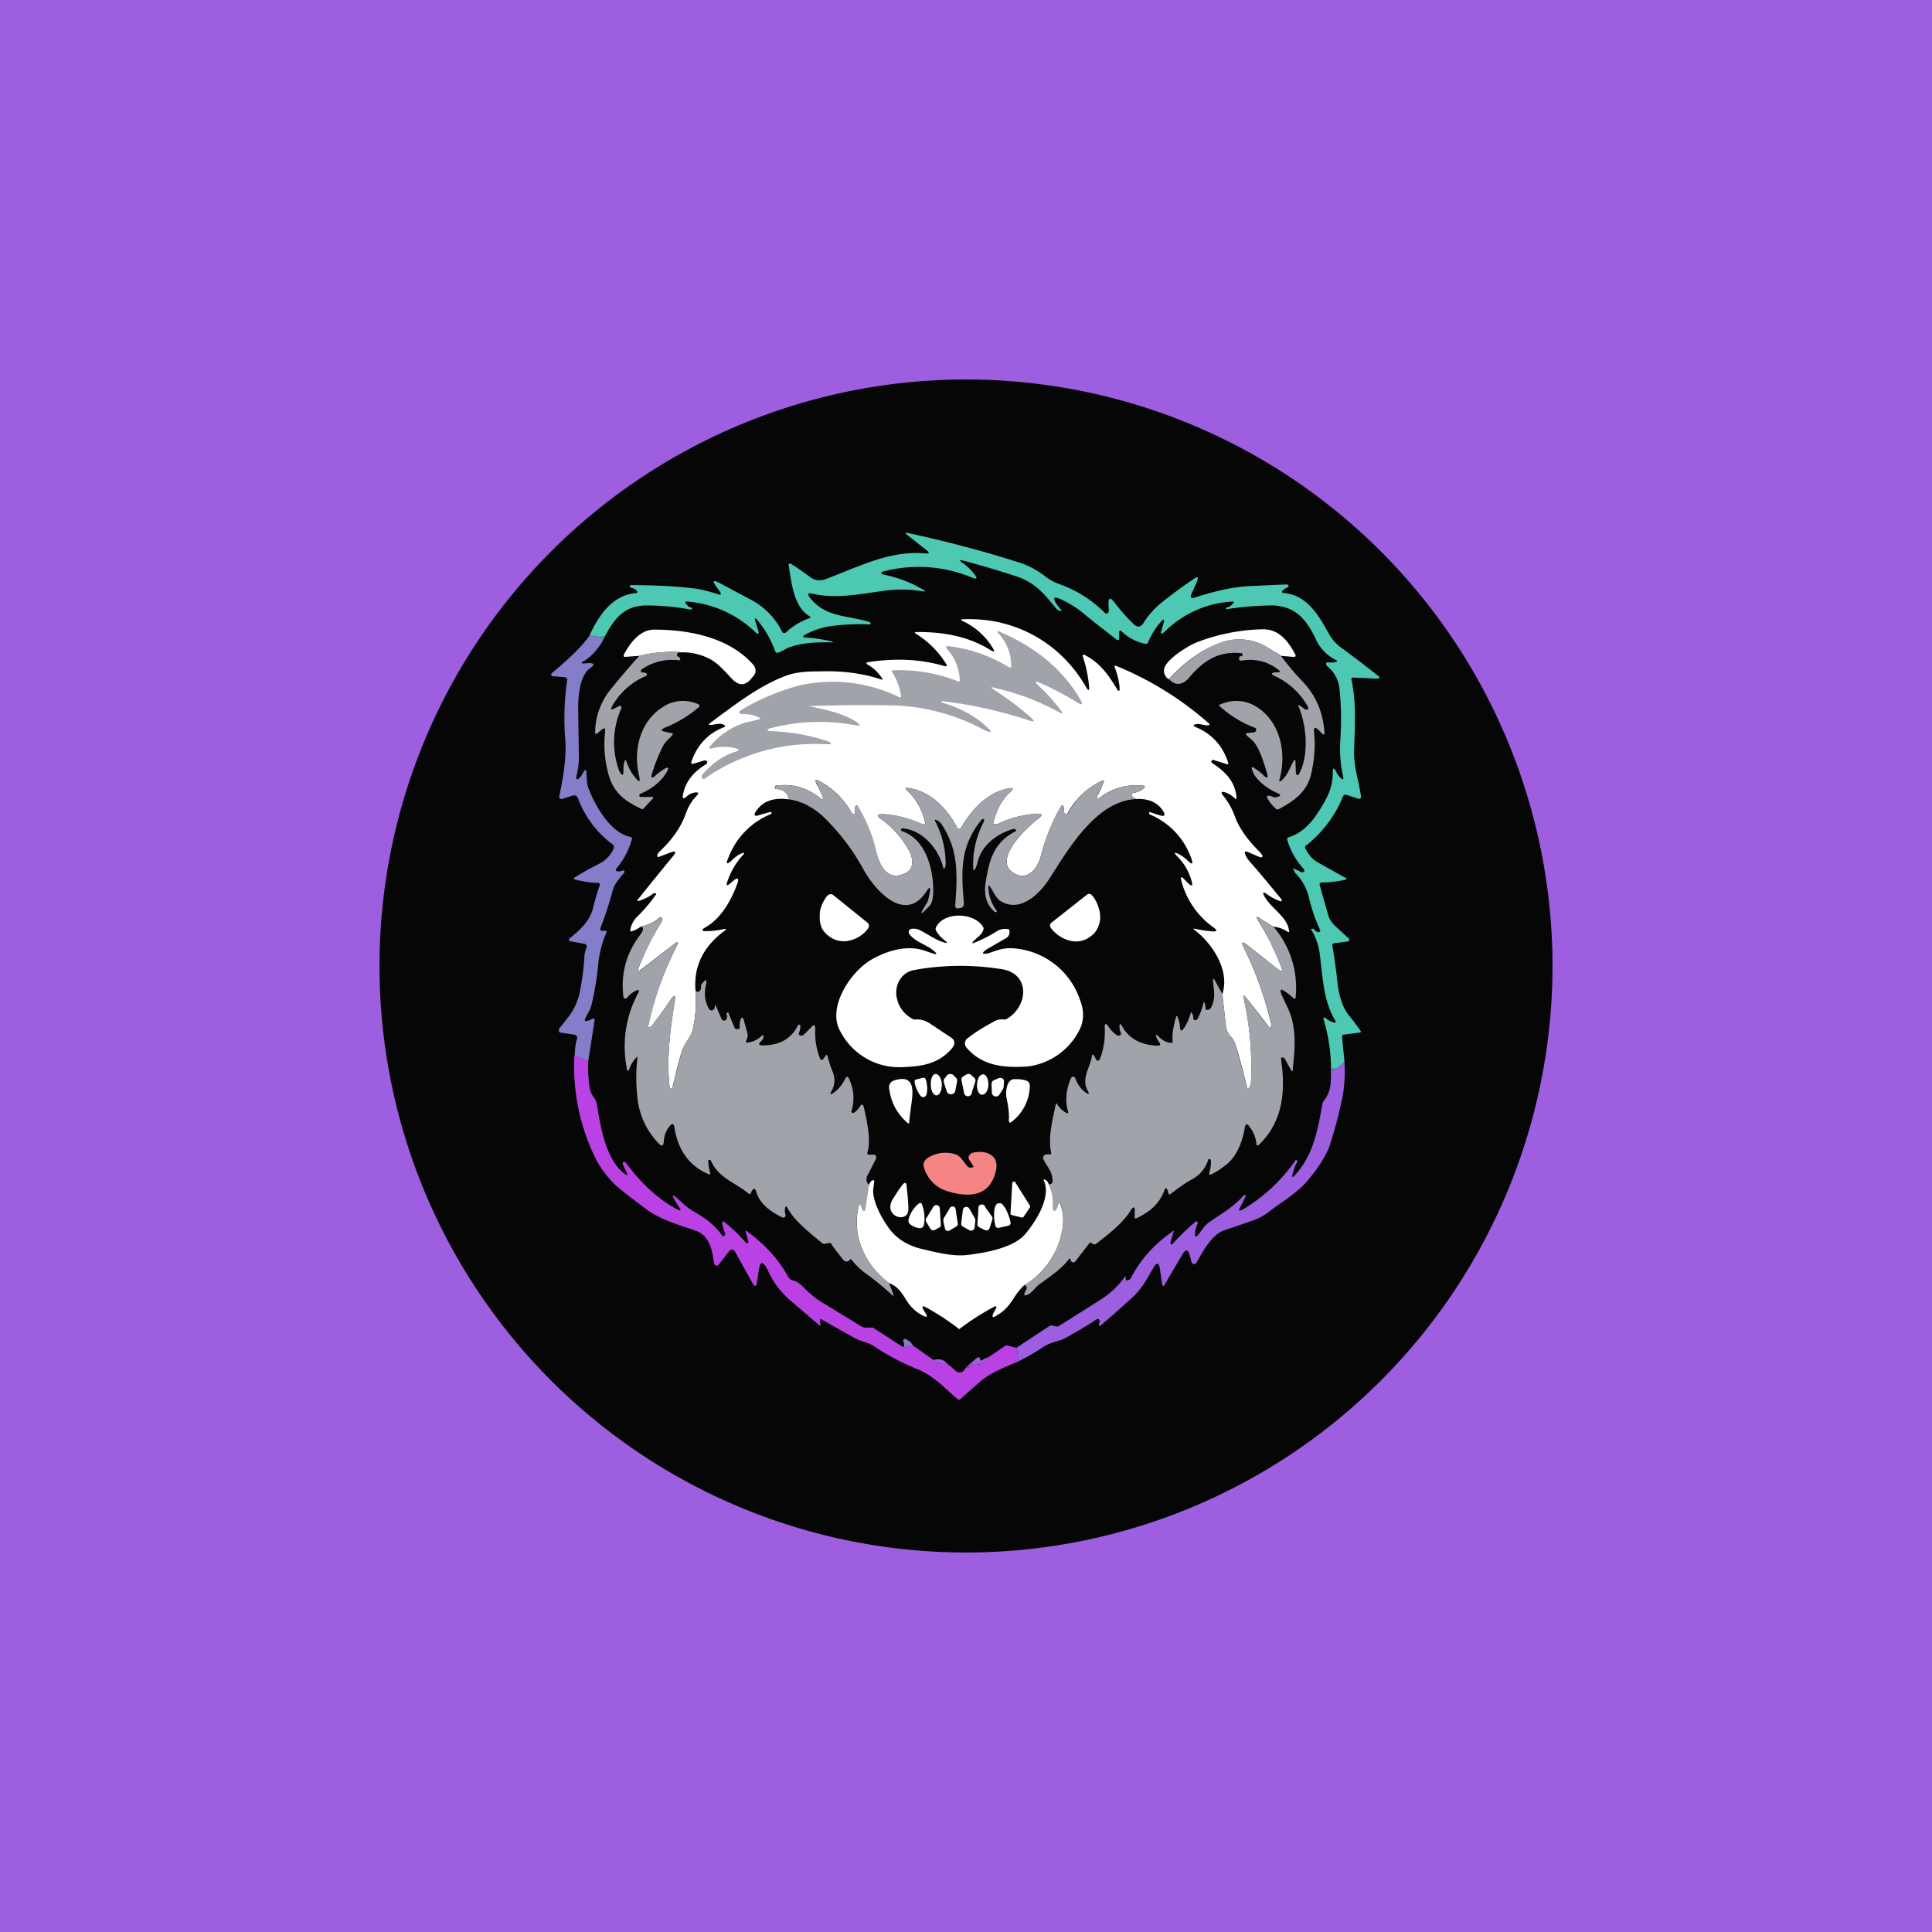
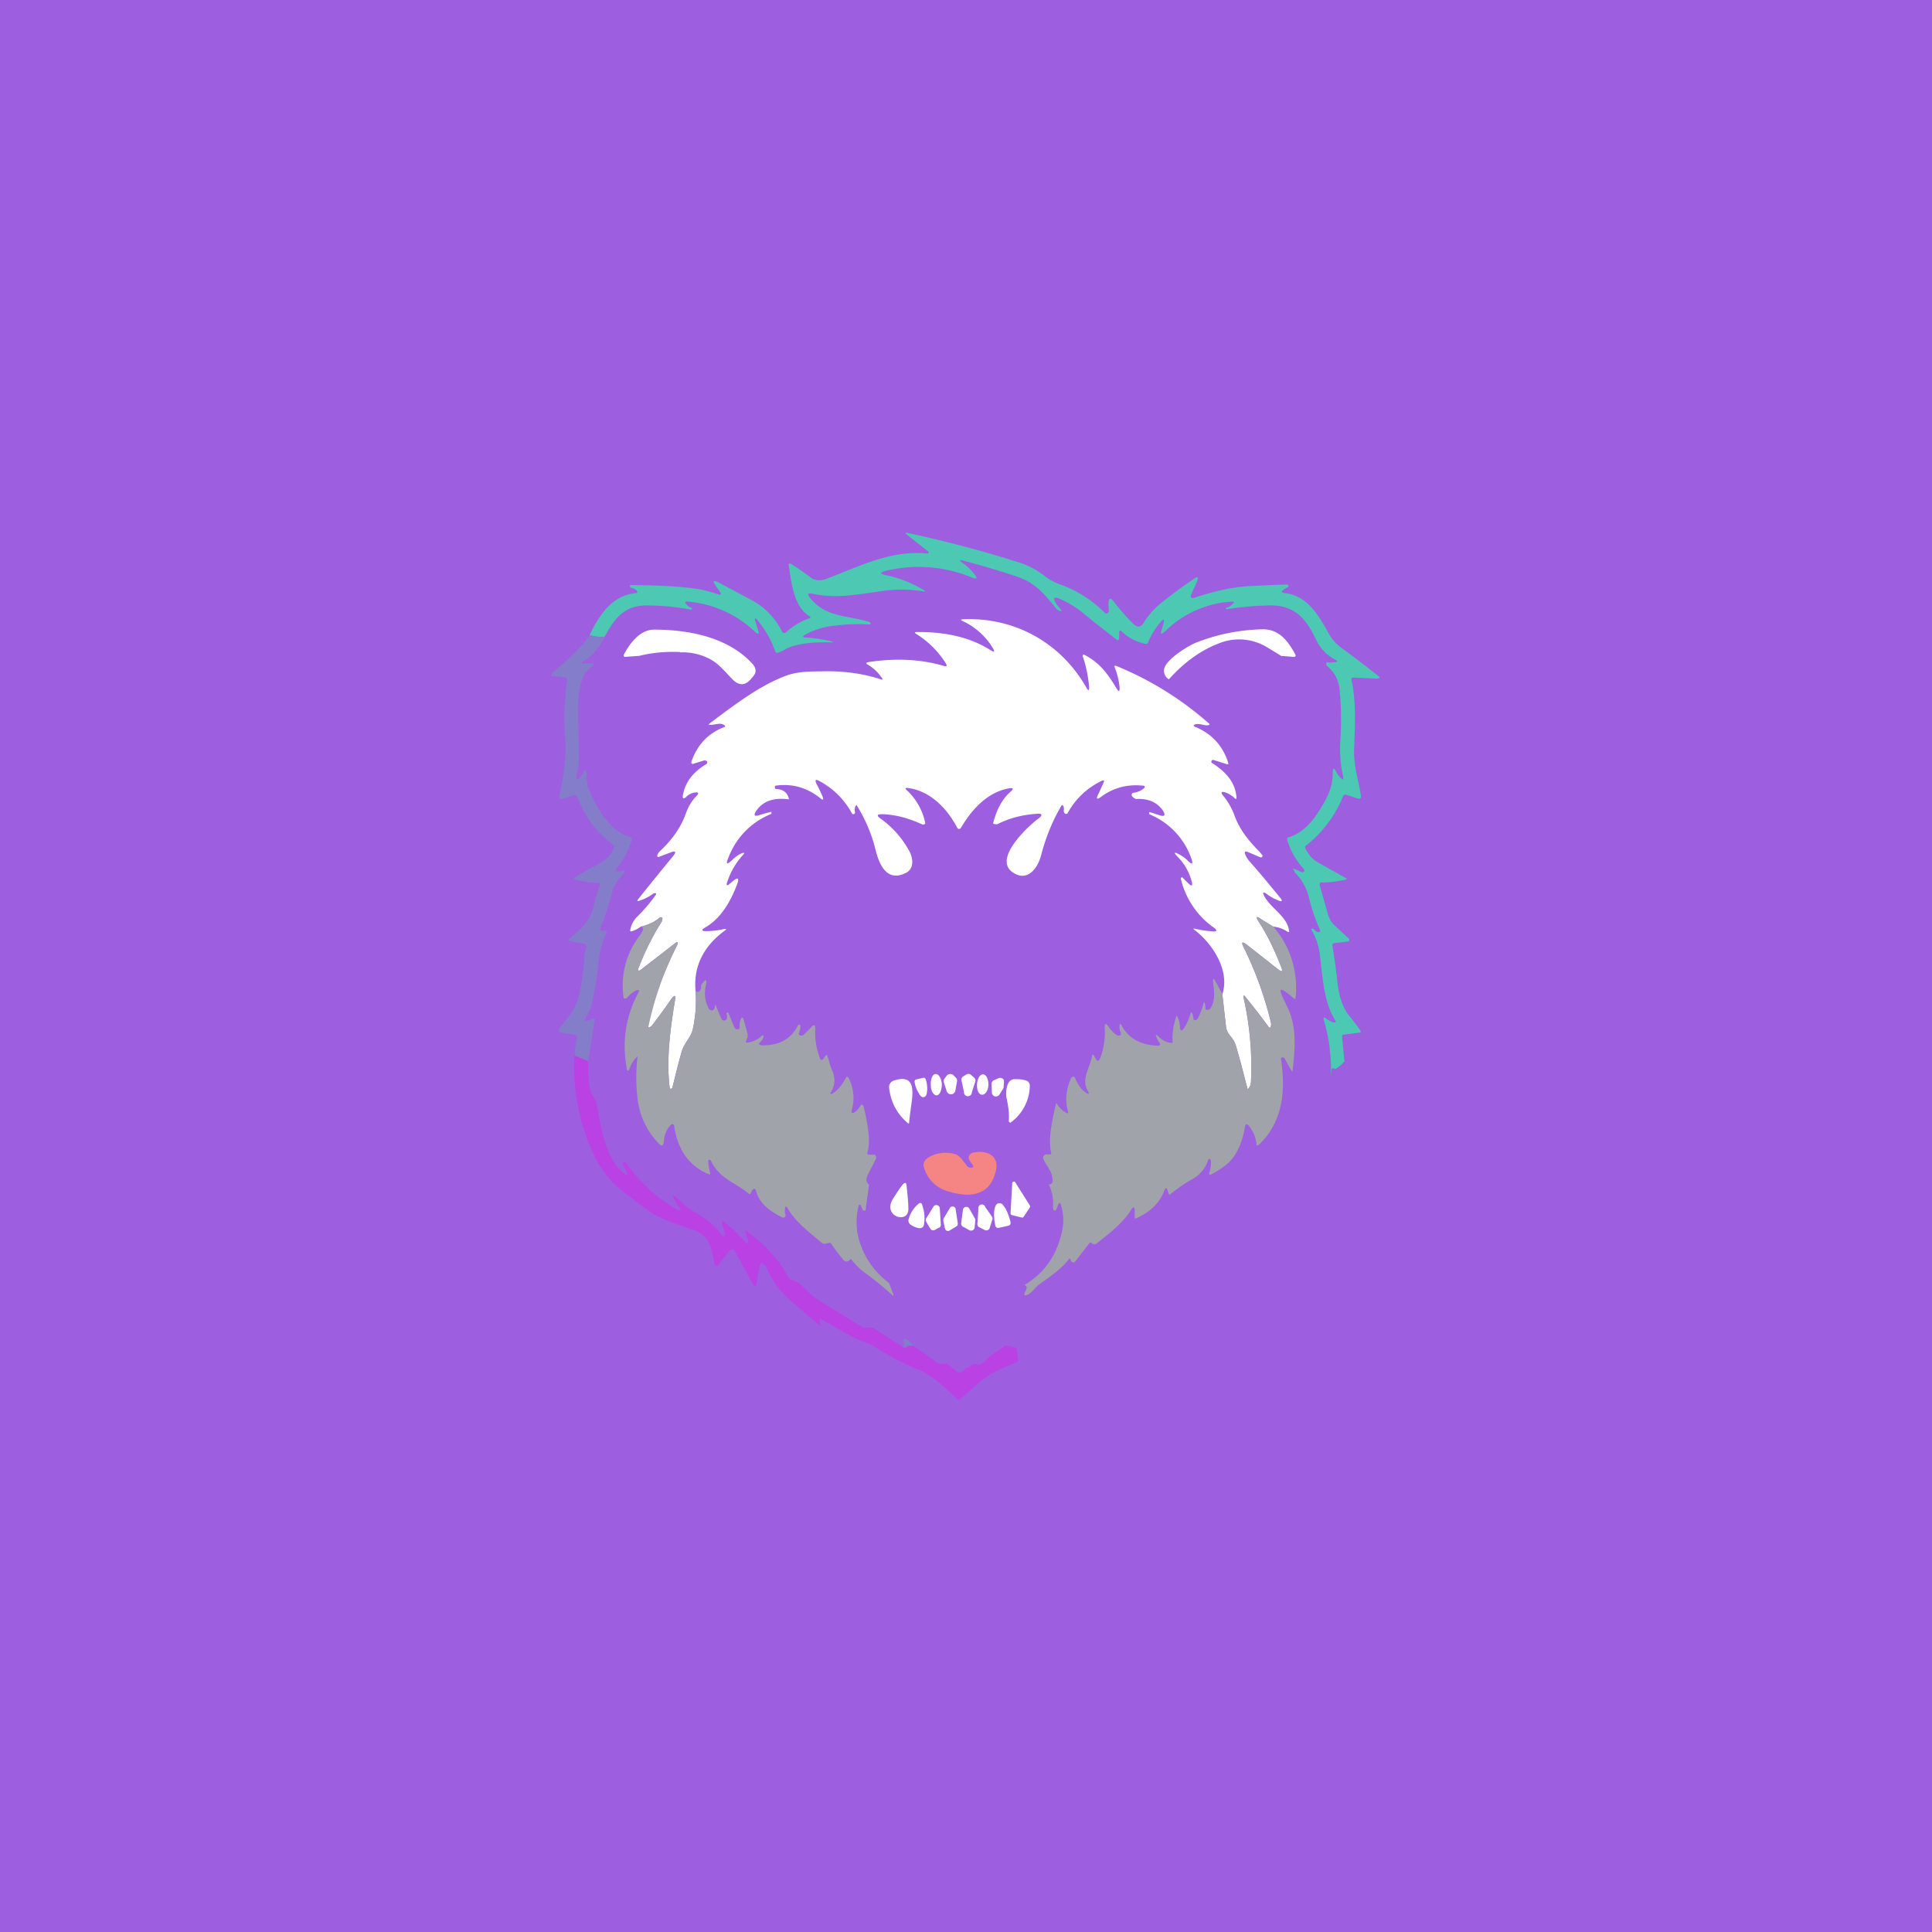
<svg xmlns="http://www.w3.org/2000/svg" width="56" height="56" viewBox="0 0 56 56">
  <path fill="#9D5EE0" d="M0 0h56v56H0z" />
-   <path d="M45 28a17 17 0 1 1-34 0 17 17 0 0 1 34 0Z" fill="#060606" />
  <path d="M38.97 30.77a1 1 0 0 1-.26.22h-.03l-.02-.02c-.04 0-.06 0-.06.04l-.03.32a5.1 5.1 0 0 0-.2-1.77c-.02-.07 0-.09.07-.04.07.06.15.1.23.12h.02l.02-.01a.03.03 0 0 0 0-.04c-.34-.54-.37-1.24-.45-1.89a1.84 1.84 0 0 0-.26-.77l.02-.01h.06c.03.06.08.09.14.1a.05.05 0 0 0 .04-.02.04.04 0 0 0 0-.05 5.16 5.16 0 0 1-.32-.93 1.5 1.5 0 0 0-.38-.7.14.14 0 0 1-.04-.05.13.13 0 0 0-.02-.05c-.03-.04-.03-.05.03-.03l.2.09c.03.01.05 0 .07-.02a.06.06 0 0 0-.01-.07 2.14 2.14 0 0 1-.48-.85c0-.03 0-.06.04-.07.3-.09.58-.31.82-.67.28-.42.46-.75.46-1.18 0-.18.03-.19.11-.03.03.06.07.11.11.15.08.08.1.06.08-.04-.08-.34-.1-.7-.08-1.04.03-.47.03-.95-.02-1.45a.97.97 0 0 0-.36-.7.1.1 0 0 1-.03-.07c0-.03.02-.05.05-.04.08.01.16 0 .23-.01.05-.01.05-.03 0-.06a1.25 1.25 0 0 1-.58-.6c-.28-.6-.63-1.01-1.38-.98a9.25 9.25 0 0 0-1.22.11v-.03a.03.03 0 0 1 0-.02.03.03 0 0 1 .02 0 .3.3 0 0 0 .16-.1c.07-.06.06-.08-.04-.07a3 3 0 0 0-1.9.85c-.13.12-.16.1-.1-.06l.05-.18c.02-.1 0-.12-.07-.04-.15.17-.28.37-.38.6 0 .02-.02.04-.04.05a.08.08 0 0 1-.05 0 1.37 1.37 0 0 1-.7-.38.04.04 0 0 0-.05.04v.16c0 .08-.04.1-.1.04-.32-.25-.65-.5-.97-.77a3 3 0 0 0-.67-.4c-.15-.06-.18-.02-.1.12.04.07.1.14.15.2.03.04.03.05-.02.04a.27.27 0 0 1-.14-.1c-.35-.43-.6-.73-1.15-.91a26.3 26.3 0 0 0-1.52-.45c-.11-.03-.12-.01-.03.06.15.1.28.23.38.37.06.08.04.1-.05.08a4.04 4.04 0 0 0-2.6-.2c-.11.04-.1.07.01.1.4.08.77.22 1.14.44.06.04.06.05-.02.04a3.73 3.73 0 0 0-1.09-.02c-.7.09-1.4.25-2.1.09-.15-.03-.17 0-.08.12.46.58 1.1.5 1.72.7.03 0 .03.02.03.04v.03h-.01c-.4-.02-.78 0-1.15.05a2.2 2.2 0 0 0-.7.23c-.13.07-.12.1.02.1a4.66 4.66 0 0 1 .75.12v.02c-.43-.01-.88 0-1.28.15-.1.04-.2.12-.32.15-.03.01-.05 0-.07-.04a3 3 0 0 0-.52-.91c-.06-.07-.08-.06-.06.03l.07.22c.06.17.03.2-.1.07a3.22 3.22 0 0 0-1.9-.85c-.11-.02-.13.02-.04.1.03.04.08.07.14.08v.02l-.02.03h-.02a6.77 6.77 0 0 0-1.22-.12c-.69-.02-.98.36-1.27.9-.15.02-.3 0-.44-.04.27-.57.65-1.16 1.35-1.22h.02a.04.04 0 0 0 .01-.03v-.02a.26.26 0 0 0-.17-.1c-.03-.01-.04-.03-.04-.05v-.03h.02c.77 0 1.4.04 1.87.1.21.03.43.09.65.16.1.04.12.01.06-.08l-.1-.14c-.12-.17-.1-.2.1-.1l.9.48a2.1 2.1 0 0 1 .92.95.08.08 0 0 0 .1 0 2 2 0 0 1 .68-.41c.04-.02.04-.04 0-.06-.46-.28-.52-.98-.6-1.48a.04.04 0 0 1 .01-.04.04.04 0 0 1 .05 0c.2.12.39.26.58.4.13.09.27.1.42.05.97-.36 1.86-.84 2.9-.75.12.01.13-.02.04-.09l-.57-.45c-.07-.05-.06-.07.03-.05 1.15.25 2.25.54 3.3.88.22.08.45.2.68.38.13.1.28.18.43.23a3.5 3.5 0 0 1 1.31.84.08.08 0 0 0 .1-.08l-.01-.18c0-.2.05-.22.17-.06.18.23.36.44.56.63.11.1.2.1.29-.04.12-.2.3-.4.49-.56.3-.24.62-.48.95-.7.13-.1.16-.07.1.08l-.17.38a.06.06 0 0 0 .08.08c.5-.16 1.05-.31 1.59-.34a100.67 100.67 0 0 1 1.12-.05c.04.02.05.04.03.07l-.03.02a.52.52 0 0 0-.1.06c-.08.06-.07.09.02.1.67.07 1 .66 1.3 1.2.09.15.2.28.34.38.36.26.71.53 1.05.8.1.07.08.1-.03.1l-.67-.03c-.04 0-.05.02-.05.05.15.68.1 1.34.08 2.03-.02.48.13.9.2 1.36a.06.06 0 0 1-.08.07l-.34-.11c-.04-.02-.08 0-.1.04a3.47 3.47 0 0 1-1.1 1.45v.05c.08.16.18.3.34.4l.82.46c.06.02.06.04 0 .06a3.17 3.17 0 0 1-.7.08.07.07 0 0 0-.04.04v.03l.25.88c.03.1.09.2.17.28l.43.4a.05.05 0 0 1-.03.08l-.4.05a.06.06 0 0 0-.05.04v.03c.05.3.1.64.14 1 .03.35.13.79.37 1.06a6.5 6.5 0 0 1 .32.43.05.05 0 0 1-.04.03l-.46.06c-.03 0-.05.02-.05.06l.07.72Z" fill="#4CC8B3" />
  <path d="m36.91 26.86-.33-.2c-.17-.13-.2-.1-.08.08.23.36.45.8.64 1.3.05.12.02.14-.09.06l-.9-.71c-.15-.11-.18-.09-.1.07a10.48 10.48 0 0 1 .8 2.23c-.01.12-.05.13-.11.03a21.48 21.48 0 0 0-.67-.86c-.02 0-.03 0-.03.03.19.83.26 1.65.22 2.47 0 .07-.02.13-.06.17-.02.05-.04.04-.05 0-.1-.4-.2-.8-.33-1.23a.75.75 0 0 0-.14-.25.56.56 0 0 1-.14-.26l-.11-.97c.23-.7-.3-1.48-.8-1.86-.05-.04-.05-.05 0-.04.15.03.3.06.45.07.22.03.23-.02.05-.14a2.4 2.4 0 0 1-.9-1.37.03.03 0 0 1 .06-.03l.15.15c.1.1.14.09.1-.06a1.6 1.6 0 0 0-.4-.7c-.13-.13-.11-.16.05-.07.09.05.16.1.23.17.14.14.17.11.11-.06a2.15 2.15 0 0 0-1.22-1.28v-.06h.02l.28.09c.15.05.18 0 .1-.13-.16-.24-.42-.36-.78-.34-.08-.03-.12-.07-.13-.12a.06.06 0 0 1 .05-.06c.1-.01.2-.05.28-.11.08-.06.07-.1-.03-.1-.44-.04-.82.07-1.15.3-.16.13-.2.1-.1-.08l.13-.29c.04-.08.02-.1-.06-.06a2.2 2.2 0 0 0-.98.94l-.02.01h-.04a.1.1 0 0 1-.04-.12l-.01-.09c-.03-.05-.05-.06-.08 0-.25.43-.44.9-.57 1.4-.1.4-.42.82-.86.48-.5-.4.47-1.3.76-1.52.16-.11.14-.17-.05-.15-.42.03-.78.13-1.1.29a.15.15 0 0 1-.12 0c-.02 0-.03-.01-.02-.03.1-.39.26-.69.5-.9.1-.09.08-.12-.04-.1-.63.11-1.08.61-1.4 1.15a.06.06 0 0 1-.08.02l-.02-.02c-.3-.57-.78-1.07-1.43-1.16-.08-.01-.1.01-.03.07a1.79 1.79 0 0 1 .53.95.06.06 0 0 1-.05.04h-.03c-.41-.19-.8-.29-1.16-.3-.17 0-.18.04-.04.14.33.24.6.54.8.9.12.2.18.53-.08.66-.59.3-.8-.31-.9-.74a4.41 4.41 0 0 0-.53-1.22.04.04 0 0 0-.03.02.29.29 0 0 0-.02.17c.01.04 0 .06-.04.07-.03 0-.04-.01-.05-.03a2.3 2.3 0 0 0-.92-.92c-.13-.08-.16-.05-.1.08.07.12.12.24.17.35.04.1.01.13-.07.05-.38-.3-.8-.42-1.27-.36-.03 0-.04.02-.04.05v.02l.02.03h.02c.21.01.33.11.37.3-.44-.06-.75.05-.94.32-.1.14-.07.19.1.13a5.08 5.08 0 0 1 .33-.09v.06a2.2 2.2 0 0 0-1.25 1.28c-.08.18-.04.2.1.07a.98.98 0 0 1 .27-.2c.1-.04.12-.02.04.06-.2.22-.34.47-.44.76-.04.11-.01.13.08.05l.12-.1c.11-.08.14-.05.1.08-.18.5-.47 1.03-.95 1.3-.1.06-.1.1.03.1.16 0 .34-.02.52-.06.08-.01.09 0 .02.05-.62.46-.9 1.04-.84 1.74.03.39 0 .76-.08 1.12-.06.24-.25.4-.32.64-.1.33-.18.68-.27 1.04 0 .02-.02.03-.04.04-.02 0-.04-.01-.04-.04-.1-.83.02-1.7.15-2.53.03-.15 0-.16-.1-.04-.16.24-.35.5-.55.76a.22.22 0 0 1-.09.07h-.02a.03.03 0 0 1-.02-.01v-.02c.16-.8.46-1.58.83-2.32.07-.14.04-.16-.08-.06l-.97.75-.02.01a.05.05 0 0 1-.04 0l-.01-.02a7.42 7.42 0 0 1 .68-1.38.2.2 0 0 0 .03-.1.04.04 0 0 0-.02-.04h-.05c-.15.13-.34.22-.56.27a.79.79 0 0 1-.25.13c-.04.02-.06 0-.05-.04a.7.7 0 0 1 .2-.38 4.43 4.43 0 0 0 .55-.65.05.05 0 0 0-.02-.03h-.05c-.13.1-.27.17-.42.22-.06.02-.07 0-.03-.05a104.24 104.24 0 0 1 1.03-1.27c.07-.1.05-.13-.07-.09l-.37.14h-.02a.04.04 0 0 1-.02-.04.26.26 0 0 1 .07-.12c.34-.32.6-.66.76-1.1.07-.2.17-.37.32-.52.06-.07.05-.1-.05-.09a.44.44 0 0 0-.24.11c-.1.1-.14.07-.11-.06.07-.36.3-.65.67-.87a.07.07 0 0 0 .03-.06c0-.02-.02-.04-.07-.05h-.01l-.33.1a.04.04 0 0 1-.04-.01.04.04 0 0 1-.01-.05c.17-.49.48-.82.94-1 .05-.01.05-.04 0-.07-.11-.07-.25 0-.38 0-.07 0-.07 0-.02-.05.7-.52 1.43-1.09 2.22-1.38.31-.11.65-.12.99-.12.64-.02 1.22.06 1.74.23.05.02.07 0 .03-.04-.1-.15-.23-.28-.4-.38-.07-.04-.06-.07.02-.08.8-.12 1.52-.08 2.17.11.1.03.11 0 .06-.08a2.7 2.7 0 0 0-.86-.85c-.05-.03-.04-.05.02-.05.85-.01 1.57.16 2.15.53.1.06.12.04.06-.06a2 2 0 0 0-.88-.79c-.06-.03-.06-.04 0-.05 1.53-.07 2.87.7 3.6 2 .05.07.07.07.07-.02a3.8 3.8 0 0 0-.18-.89c-.02-.06 0-.08.06-.05.42.22.65.53.9.94.08.14.11.13.1-.03a2.2 2.2 0 0 0-.14-.56c-.02-.04 0-.05.04-.04a9.44 9.44 0 0 1 2.68 1.66c.04.03.04.05-.01.06-.1.02-.22-.05-.35-.03-.09.02-.1.05 0 .09.47.2.78.55.93 1.03.01.04 0 .05-.04.04l-.38-.12c-.03-.01-.05 0-.06.02l-.01.02c0 .02.01.04.03.05.37.24.67.54.7 1 0 .04-.01.05-.05.02a.71.71 0 0 0-.27-.17c-.12-.04-.15 0-.06.1a2 2 0 0 1 .32.56c.15.42.42.75.73 1.06l.08.1a.04.04 0 0 1-.03.06h-.03l-.35-.15c-.1-.04-.12-.01-.08.08.02.05.06.12.13.2.32.36.61.72.9 1.07.04.07.03.09-.05.06a1.4 1.4 0 0 1-.34-.18c-.13-.1-.16-.07-.08.07.19.33.65.58.7.96.02.06 0 .07-.05.04a.87.87 0 0 0-.4-.14Zm-17.2-7.96c-.42-.02-.82.02-1.18.11l-.41.03h-.02a.04.04 0 0 1-.02-.04v-.02c.18-.34.47-.73.88-.73 1.03 0 2.15.23 2.84.98.13.14.14.27 0 .41l-.04.05c-.16.18-.33.19-.51.02-.2-.2-.4-.46-.66-.6a1.68 1.68 0 0 0-.88-.2Zm17.41.1-.43-.26a1.55 1.55 0 0 0-1.31-.11c-.55.2-1.04.55-1.5 1.06a.28.28 0 0 1-.14-.26c0-.29.7-.71.92-.8a5.6 5.6 0 0 1 1.95-.39c.47 0 .73.35.93.72.03.06.01.08-.05.08l-.37-.03Z" fill="#fff" />
-   <path d="M23.43 20.47c.45.08 1.03.21 1.4.46.12.09.11.12-.04.09a5.63 5.63 0 0 0-2.5.1c-.06.04-.06.06.02.07.58.02 1.11.11 1.6.27.25.08.24.12-.01.11a5.57 5.57 0 0 0-3.49 1.01h-.03l-.02-.03c-.03-.03-.03-.06 0-.1.3-.34.62-.56.96-.66.12-.04.12-.07 0-.1a1.34 1.34 0 0 0-.67 0c-.1.02-.12 0-.05-.08.3-.35.72-.62 1.16-.7l.24-.06c.05-.01.05-.03 0-.05a.96.96 0 0 0-.39-.1c-.23 0-.25-.06-.04-.17.5-.29 1.02-.5 1.55-.65a4.4 4.4 0 0 1 2.97.34.04.04 0 0 0 .03-.04 1.83 1.83 0 0 0-.28-.73v-.01a.02.02 0 0 1 .02-.01 4.63 4.63 0 0 1 1.94.33l.02-.02v-.02a1.44 1.44 0 0 0-.36-.9c-.06-.07-.04-.1.04-.09a4.27 4.27 0 0 1 1.76.62.05.05 0 0 0 .05-.06 1.36 1.36 0 0 0-.36-.92c-.07-.08-.06-.1.04-.05.95.4 1.81 1.05 2.33 1.97.08.13.05.16-.08.08a9.22 9.22 0 0 0-1.08-.57c-.16-.07-.18-.04-.05.08.23.22.44.45.63.7.09.1.07.13-.05.06a7 7 0 0 0-1.86-.7c-.11-.04-.12-.02-.02.05.4.26.76.53 1.06.8.14.12.12.15-.05.09a12.81 12.81 0 0 0-2.53-.56v.04c.55.16.98.4 1.3.7.19.17.16.2-.06.1a5.96 5.96 0 0 0-2.52-.71 39.88 39.88 0 0 0-2.58.02Z" fill="#A0A3AA" />
  <path d="M17.1 18.41c.13.04.28.06.43.05-.15.3-.35.54-.6.7-.1.05-.09.08.02.07l.11-.01c.17 0 .19.05.05.14-.33.24-.36.88-.35 1.33l.02 1.27c0 .15-.02.31-.06.48-.04.18 0 .2.12.06a.65.65 0 0 0 .07-.12c.05-.09.08-.08.09.02.01.15 0 .31.06.46.21.53.65 1.3 1.23 1.4l.01.01a.04.04 0 0 1 .02.03v.02c-.1.33-.24.6-.44.84-.05.06-.04.09.04.1a.3.3 0 0 0 .13-.03c.02 0 .04 0 .05.02v.03l-.01.02c-.19.21-.3.38-.33.51-.1.38-.22.74-.36 1.1-.01.04 0 .06.05.07h.07c.06-.01.08 0 .05.07-.12.28-.2.58-.23.9a8.4 8.4 0 0 1-.2 1.2c-.04.14-.12.25-.18.38-.02.06 0 .08.06.06a.45.45 0 0 0 .11-.04c.08-.05.12-.03.1.06l-.18 1.15-.39-.16c0-.17.02-.33.06-.47a.1.1 0 0 0 0-.09.1.1 0 0 0-.08-.05l-.4-.06a.06.06 0 0 1-.04-.04v-.06c.27-.36.48-.54.6-1.05.07-.34.12-.7.14-1.06 0-.08.03-.17.06-.26a.07.07 0 0 0 0-.06.07.07 0 0 0-.05-.04l-.43-.08h-.01a.04.04 0 0 1-.01-.05v-.02c.3-.25.59-.49.69-.89a5.5 5.5 0 0 1 .2-.67.06.06 0 0 0-.06-.06c-.22 0-.43-.04-.64-.09-.07-.02-.08-.04-.01-.08.22-.14.46-.27.72-.4a.9.9 0 0 0 .38-.41.1.1 0 0 0-.03-.14 2.93 2.93 0 0 1-1-1.34.12.12 0 0 0-.15-.07l-.31.1a.07.07 0 0 1-.08-.08c.11-.51.2-1.03.18-1.57a7.72 7.72 0 0 1 .05-1.8.07.07 0 0 0-.06-.08l-.35-.03a.05.05 0 0 1-.05-.03.05.05 0 0 1 .02-.06c.38-.33.8-.68 1.1-1.1Z" fill="#847DC9" />
-   <path d="M37.12 19c.21.28.43.54.65.77.38.4.58.89.62 1.46 0 .07-.02.08-.07.03l-.1-.1c-.1-.1-.15-.07-.13.07.04.4.01.82-.1 1.26-.13.47-.48.73-.92.96a.07.07 0 0 1-.08 0 1.2 1.2 0 0 1-.21-.24c-.1-.14-.06-.18.1-.12.04.02.1.03.15.01.1-.03.1-.07 0-.11-.26-.11-.66-.38-.74-.69-.02-.07 0-.09.06-.04.1.06.18.12.26.2.12.12.16.1.11-.07-.08-.26-.22-.75-.43-.94l-.15-.13c-.04-.04-.04-.06.02-.07l.18-.02c.03 0 .05-.02.07-.05v-.06a.08.08 0 0 0-.05-.03 3.24 3.24 0 0 1-1.03-.64v-.01l.01-.01c.34-.15.67-.15.98 0 .77.4.99 1.36.77 2.15-.02.08 0 .09.06.04.16-.13.24-.37.34-.55.04-.07.06-.06.06.02l.01.29.01.06.04.03c.02 0 .03-.02.04-.03.3-.55.22-1.4 0-1.94-.03-.06-.02-.08.04-.04l.11.08c.03.03.07.04.1.02a.04.04 0 0 0 .02-.02v-.04a2.12 2.12 0 0 0-.98-.91c-.1-.05-.1-.08.01-.1h.08c.08 0 .09-.03.02-.08a1.31 1.31 0 0 0-1.06-.26c-.03 0-.05 0-.07-.03a.07.07 0 0 1 0-.05c0-.03.02-.05.05-.05.02 0 .03 0 .04-.02.01-.05 0-.07-.05-.07-.66-.06-1.1.24-1.5.72-.16.19-.38.25-.57.04.45-.5.94-.86 1.48-1.06.43-.16.87-.13 1.32.11l.43.27Zm-17.41-.1c-.05.02-.08.04-.09.07 0 .04.02.06.05.07.02.01.04.02.04.04.02.04 0 .06-.04.06a1.52 1.52 0 0 0-1.08.27.1.1 0 0 0-.01.04v.02c0 .02.01.02.03.02l.1.01c.06.04.06.07 0 .1a2.02 2.02 0 0 0-1 .93.04.04 0 0 0 .02.03h.03l.2-.1c.03 0 .04 0 .05.02v.05a2.4 2.4 0 0 0-.06 1.82c.08.16.13.14.12-.04 0-.08.01-.16.03-.23.02-.07.04-.07.06 0 .06.18.15.34.27.48.1.12.13.1.1-.05-.2-.8.04-1.71.83-2.1.27-.12.57-.13.88 0a.06.06 0 0 1 .03.07s0 .02-.02.02c-.3.26-.63.45-.97.59-.13.05-.13.1 0 .12l.18.04c.05 0 .05.03.02.07-.09.1-.2.18-.26.3-.13.26-.24.53-.32.8-.04.13-.01.15.09.07.08-.08.17-.14.26-.2.12-.07.15-.04.08.08-.15.26-.4.48-.77.64a.05.05 0 0 0-.03.05.04.04 0 0 0 .04.04h.29c.08-.01.1.02.04.07l-.25.27a.05.05 0 0 1-.07 0c-.49-.23-.8-.48-.94-.99a3.21 3.21 0 0 1-.1-1.24c.01-.1-.02-.13-.1-.06l-.14.12h-.02a.04.04 0 0 1-.03-.01v-.02a2 2 0 0 1 .46-1.27c.26-.32.53-.64.82-.96.36-.1.76-.13 1.18-.1Zm13.22 4.26c-.37.02-.74.18-1.09.47-.59.5-.99 1.16-1.41 1.82-.29.46-.87 1.03-1.44.66-.14-.1-.2-.28-.3-.42-.03-.03-.04-.03-.04.01 0 .26.09.5.24.7v.04l-.06-.01c-.23-.2-.32-.48-.26-.85.1-.67.25-1.17.86-1.48.03-.02.03-.04 0-.06a.08.08 0 0 0-.07-.01c-.47.14-.9.47-1.02.94-.01.07-.04.13-.06.19-.05.09-.07.08-.07-.01-.02-.47.09-.92.32-1.36 0-.02 0-.04-.03-.05h-.02l-.02.01c-.64.78-.6 1.5-.52 2.44 0 .07-.03.11-.1.13h-.03c-.09.03-.13 0-.12-.1.06-.85.1-1.59-.4-2.33a.34.34 0 0 0-.14-.12c-.06-.02-.07 0-.04.04.18.35.29.74.3 1.19 0 .05 0 .1-.02.15-.02.04-.04.04-.05 0-.13-.55-.6-1.09-1.18-1.14l-.03.01-.01.02c-.01.03 0 .04.02.05.68.22.92 1.09.91 1.74 0 .21-.04.36-.11.43-.28.3-.3.27-.09-.06.04-.05.07-.16.1-.33s0-.18-.1-.03c-.6.93-1.46 0-1.8-.6a6.34 6.34 0 0 0-1.22-1.6c-.3-.26-.61-.42-.96-.47-.04-.19-.16-.29-.37-.3h-.02l-.01-.03v-.02c-.01-.03 0-.05.03-.05.47-.06.9.07 1.27.36.08.08.1.06.07-.05l-.16-.35c-.07-.13-.04-.16.09-.08.4.23.7.53.92.92 0 .02.02.03.05.03.03 0 .05-.03.04-.07a.29.29 0 0 1 .02-.17l.01-.01a.04.04 0 0 1 .06.01c.21.37.4.78.5 1.2.1.43.3 1.05.89.74.26-.13.2-.45.08-.66-.2-.36-.47-.66-.8-.9-.14-.1-.13-.15.04-.14a3.15 3.15 0 0 1 1.2.3.06.06 0 0 0 .04-.07 1.8 1.8 0 0 0-.53-.92c-.06-.06-.05-.08.03-.07.65.09 1.13.6 1.43 1.16a.06.06 0 0 0 .08.02l.02-.02c.32-.54.77-1.04 1.4-1.15.12-.02.14.01.04.1-.24.21-.4.51-.5.9 0 .02 0 .03.02.04.04.01.08 0 .12-.01.32-.16.68-.26 1.1-.3.2 0 .21.05.05.16-.3.22-1.26 1.13-.76 1.52.44.34.76-.07.86-.47.13-.51.32-.98.57-1.41.03-.06.05-.05.08 0l.01.1c0 .04 0 .07.04.1a.05.05 0 0 0 .04.01.05.05 0 0 0 .04-.02c.22-.41.54-.72.96-.93.08-.04.1-.02.06.06l-.14.29c-.08.18-.05.2.11.09.33-.24.71-.35 1.15-.31.1 0 .11.04.03.1a.67.67 0 0 1-.28.11.06.06 0 0 0-.04.06c0 .05.04.09.12.12Z" fill="#A0A3AA" />
-   <path d="M25.14 26.74a.12.12 0 0 1 .02.17l-.01.02a.94.94 0 0 1-.56.34.7.7 0 0 1-.57-.14.66.66 0 0 1-.2-.23.76.76 0 0 1-.06-.3c0-.11 0-.22.05-.33.03-.1.09-.2.16-.3h.01a.12.12 0 0 1 .18-.02l.98.79Zm6.37-.81a.1.1 0 0 1 .14.02l.02.02c.07.09.13.2.16.3.04.1.06.22.06.32 0 .11-.03.21-.07.3a.6.6 0 0 1-.18.23l-.04.03a.68.68 0 0 1-.57.12.99.99 0 0 1-.56-.36l-.01-.02a.1.1 0 0 1 .01-.14l1.04-.82Zm-4.2 1.37c.17.06.18.04.04-.07a.86.86 0 0 1-.22-.26.1.1 0 0 1 0-.09c.22-.46 1.1-.44 1.36-.02a.1.1 0 0 1 .01.1c-.05.15-.2.22-.3.34-.03.04-.02.05.03.03.23-.09.45-.2.65-.33.1-.06.2-.09.33-.07.03 0 .05.02.05.06.01.1-.03.17-.13.22l-.52.3c-.17.12-.16.16.04.12l.15-.05c.21-.08.41-.11.6-.09a2.2 2.2 0 0 1 1.9 1.48c.13.33.12.62-.01.88a1.95 1.95 0 0 1-1.48 1.06c-.67.05-1.34 0-1.8-.55a.19.19 0 0 1-.04-.14.19.19 0 0 1 .08-.13c.26-.2.53-.36.8-.5a.42.42 0 0 1 .24-.04c.03 0 .07 0 .1-.02.62-.37.68-1.32-.17-1.44a7.49 7.49 0 0 0-2.54.03c-.38.08-.57.47-.48.83.06.26.21.45.46.59.03.01.06.02.09.01.13-.01.26.03.38.1l.6.4c.16.09.17.2.06.34-.38.44-.85.52-1.41.54a1.92 1.92 0 0 1-1.82-1.03c-.4-.68.28-1.72.89-2.08.47-.27 1.07-.45 1.59-.25l.24.08c.07.01.08 0 .03-.05-.21-.21-.54-.27-.73-.5a.1.1 0 0 1 .07-.18.4.4 0 0 1 .23.05c.2.1.4.25.63.33Z" fill="#fff" />
  <path d="M20.16 28.72c.05.04.1.04.12 0a.13.13 0 0 0 .04-.1c0-.04 0-.08.03-.11.11-.14.15-.13.11.05-.06.26-.02.5.1.7l.06.03c.08-.01.1-.06.1-.14a.02.02 0 0 1 .02-.02l.17.4a.08.08 0 0 0 .07.05.08.08 0 0 0 .08-.04.17.17 0 0 0 0-.14c-.01-.02 0-.04.01-.04l.03-.01h.01l.18.44.02.02.02.02h.08a.06.06 0 0 0 .03-.06c0-.07 0-.14.02-.2.04-.1.07-.1.1 0l.11.4v.09l-.04.1c-.02.05 0 .07.04.06.16-.02.3-.09.4-.19.06-.04.07-.03.06.03a.24.24 0 0 1-.07.12c-.09.08-.07.12.05.12.5 0 .83-.2 1.02-.58a.04.04 0 0 1 .07 0v.03c0 .06-.02.13-.04.19-.02.03 0 .06.03.07.04.02.09 0 .12-.03l.2-.2c.08-.1.12-.08.12.04a2.1 2.1 0 0 0 .15.89.06.06 0 0 0 .08-.01l.07-.1c.02-.03.04-.03.05 0 .05.15.08.29.14.43.1.22.09.44-.05.65v.03h.04c.17-.1.3-.26.4-.46a.06.06 0 0 1 .04-.04.06.06 0 0 1 .05.04c.15.3.18.63.08.96a.04.04 0 0 0 .04.05h.02c.07-.04.13-.1.18-.18.05-.09.1-.08.12.02.08.36.22.96.1 1.31 0 .04.01.06.05.06a4.92 4.92 0 0 0 .16 0 .1.1 0 0 1 .04.12l-.23.45c-.07.13-.06.23.03.3l-.1.73-.02.02h-.03a.05.05 0 0 1-.04-.03l-.05-.13-.02-.01a.03.03 0 0 0-.04.02c-.11.45-.07.88.12 1.3.16.37.41.68.76.95l.11.29c.04.1.02.1-.05.03-.24-.22-.5-.43-.78-.63-.13-.1-.26-.23-.36-.36-.02-.03-.04-.03-.06 0-.07.07-.14.06-.2-.02-.13-.16-.24-.3-.33-.44a.06.06 0 0 0-.08-.03l-.1.02a.1.1 0 0 1-.08-.01c-.36-.3-.79-.63-1-1-.05-.1-.08-.09-.09.02 0 .05 0 .1.02.15a.07.07 0 0 1-.09.08c-.33-.16-.66-.39-.76-.75-.03-.1-.07-.11-.13-.02a.37.37 0 0 0-.02.05c-.02.05-.04.05-.08.02-.38-.32-.85-.43-1.08-.94a.06.06 0 0 0-.06-.03l-.02.01v.04c0 .11.03.22.05.32.02.05 0 .06-.05.04-.61-.26-.9-.77-.99-1.4a.05.05 0 0 0-.03-.04.05.05 0 0 0-.06.01c-.13.13-.2.3-.21.49-.01.13-.06.15-.15.05a2.22 2.22 0 0 1-.61-1.29 5.13 5.13 0 0 1 0-1.23.83.83 0 0 0-.22.32c-.05.14-.09.13-.1-.02a3.25 3.25 0 0 1 .34-2.14c.04-.08.02-.1-.06-.07a.75.75 0 0 0-.27.22l-.03.01a.06.06 0 0 1-.06-.01l-.01-.04c-.08-.66.08-1.25.47-1.77.12-.16.13-.25.03-.26a1.44 1.44 0 0 0 .58-.27h.03a.04.04 0 0 1 .02.04.2.2 0 0 1-.03.1 7.42 7.42 0 0 0-.68 1.38.05.05 0 0 0 .03.02h.04l.97-.76c.12-.1.15-.08.08.06a9.6 9.6 0 0 0-.82 2.35h.03a.22.22 0 0 0 .09-.07 74 74 0 0 0 .56-.76c.09-.12.12-.1.1.04-.14.83-.26 1.7-.16 2.53 0 .03.02.04.04.04s.04-.02.04-.04l.27-1.04c.07-.25.26-.4.32-.64.08-.36.11-.73.08-1.12Zm16.75-1.86a2.7 2.7 0 0 1 .64 2.08.03.03 0 0 1-.05 0 2.14 2.14 0 0 0-.22-.18c-.17-.12-.2-.09-.12.1l.2.43c.23.54.17 1.15.11 1.71 0 .07-.02.07-.05.01l-.18-.32a.07.07 0 0 0-.07-.04c-.03 0-.04.02-.04.05.14.91.06 1.83-.66 2.5h-.04l-.01-.01v-.02a.96.96 0 0 0-.2-.51c-.07-.1-.12-.1-.14.03-.06.38-.23.84-.55 1.08-.13.1-.26.19-.4.26-.07.04-.1.02-.07-.06.03-.1.04-.21.04-.31l-.01-.05-.03-.02c-.02 0-.03.01-.04.03a.97.97 0 0 1-.5.58c-.21.12-.4.26-.58.4-.04.04-.06.03-.07-.01l-.02-.06c-.03-.12-.07-.12-.11 0-.13.34-.4.6-.8.78-.04.02-.06 0-.05-.05v-.18c0-.1-.04-.11-.1-.02-.22.37-.64.7-.99.97-.05.05-.1.05-.16 0-.02-.02-.04-.02-.06 0l-.41.53a.07.07 0 0 1-.07.03.08.08 0 0 1-.06-.05l-.01-.03c-.02-.04-.04-.04-.06 0-.2.27-.57.52-.85.72-.1.08-.2.22-.3.28-.13.07-.16.04-.1-.08.06-.1.05-.16-.03-.18.54-.32.9-.8 1.06-1.43a1.5 1.5 0 0 0 0-.9c-.03-.06-.05-.07-.08 0l-.05.13-.02.03c-.03.02-.05.01-.06-.01a.1.1 0 0 1-.02-.06 1.3 1.3 0 0 0-.12-.68c.1 0 .13-.07.1-.2-.02-.19-.18-.36-.26-.54a.1.1 0 0 1 .05-.12.1.1 0 0 1 .05-.01h.08c.04 0 .05 0 .05-.04-.1-.44.04-.97.13-1.4.01-.04.03-.05.05 0 .07.1.14.17.23.22.07.05.1.03.07-.05-.08-.3-.05-.62.1-.95a.06.06 0 0 1 .05-.03.06.06 0 0 1 .06.03c.07.18.16.32.3.42.1.08.13.06.06-.06-.18-.34.07-.64.13-.98 0-.06.03-.07.06-.02l.04.07c.05.11.1.1.14 0 .1-.26.15-.56.13-.9 0-.1.03-.12.1-.03.06.1.14.18.23.25.04.03.08.04.11.02.02 0 .03-.02.03-.03v-.04a.38.38 0 0 1-.04-.2c0-.07.03-.08.07 0 .2.36.54.55 1.03.57.08 0 .1-.03.05-.1a.43.43 0 0 1-.05-.08c-.08-.16-.06-.18.07-.05.1.09.2.14.34.15.02 0 .03-.01.03-.04-.02-.21.02-.45.1-.72.01-.03.02-.03.04 0 .04.1.07.2.07.3.01.12.05.13.12.03.08-.12.14-.26.19-.42 0-.05.02-.05.04-.01.03.05.04.1.04.15v.02a.05.05 0 0 0 .05.03c.04 0 .06-.02.08-.05a2 2 0 0 0 .16-.43c.01-.05.03-.06.04 0 .02.04.02.09.02.14a.05.05 0 0 0 .02.04.05.05 0 0 0 .04 0c.04 0 .08-.02.1-.06.15-.29.08-.5.06-.78 0-.07.01-.08.05-.02l.22.4.11.98c.01.08.06.16.14.26.06.08.11.17.14.25l.33 1.22c0 .05.03.06.05.01.04-.04.05-.1.06-.17a9.23 9.23 0 0 0-.22-2.47c0-.02 0-.03.03-.03a21.56 21.56 0 0 1 .66.86c.07.1.1.09.11-.03v-.07c-.2-.8-.47-1.52-.79-2.16-.08-.16-.05-.18.1-.07l.9.71c.1.08.14.06.09-.06-.2-.5-.4-.94-.64-1.3-.12-.18-.1-.2.08-.08l.33.2Z" fill="#A0A3AA" />
  <path d="M17.05 30.76c-.01.27 0 .54.05.81.03.17.17.27.2.43.1.63.26 1.65.83 2.04.05.04.06.02.04-.04l-.12-.26c0-.03 0-.04.02-.06h.02c.02 0 .04 0 .05.02.41.56.9 1.04 1.48 1.35.12.06.14.04.06-.07a1.34 1.34 0 0 1-.12-.19c-.1-.16-.07-.18.07-.06.16.15.32.3.5.4.36.2.62.42.8.68.02.03.04.04.07 0a.08.08 0 0 0 .01-.08 1.74 1.74 0 0 1-.07-.23c-.02-.1 0-.12.08-.06.21.17.41.36.6.58.02.02.04.02.07 0v-.04l-.07-.25c-.02-.06 0-.07.05-.03.52.39.91.82 1.17 1.3.02.04.05.07.1.1l.15.05c.06.03.1.07.16.12.2.21.4.38.61.5l1.08.66c.1.07.19.05.3.05.03 0 .06 0 .09.02l.82.53c.04.04.09.04.14 0a.1.1 0 0 1 .07-.03h.1l.6.42c.1.1.23.14.39.1l.26.22c.1.08.2.05.28-.09.06 0 .11-.03.16-.08a.15.15 0 0 1 .08-.04l.1.01a.1.1 0 0 0 .09 0 .74.74 0 0 0 .23-.2l.47-.32a.09.09 0 0 1 .08-.02l.27.07.05.39c-.37.16-.8.32-1.1.58a26.02 26.02 0 0 0-.6.53c-.03 0-.05 0-.07-.02-.36-.31-.7-.68-1.15-.86a6.8 6.8 0 0 1-1.25-.66c-.2-.13-.42-.15-.62-.27a78.79 78.79 0 0 1-.94-.53l-.02.01v.1c.04.1.02.1-.05.05l-.84-.72a2.51 2.51 0 0 1-.63-.86c-.14-.28-.22-.26-.26.04l-.05.32c-.02.13-.06.14-.13.02l-.5-.9a.1.1 0 0 0-.18-.02l-.3.39a.07.07 0 0 1-.08.02.07.07 0 0 1-.05-.06c-.06-.38-.12-.8-.54-.95-.48-.17-.98-.3-1.4-.6-.4-.3-.72-.54-.93-.73a3.15 3.15 0 0 1-.52-.67 6.02 6.02 0 0 1-.66-3.08l.4.17Z" fill="#BA42E5" />
  <path d="m29.52 39.46-.05-.4.94-.62a.1.1 0 0 1 .07-.02l.15.03a.1.1 0 0 0 .07-.02l1.11-.7c.3-.18.57-.41.78-.7.03-.04.05-.04.04.03v.02c0 .03.01.04.03.03.06 0 .1-.03.12-.07.27-.52.67-.97 1.2-1.34.05-.04.06-.03.03.03l-.07.23c-.03.13 0 .15.1.04a5.96 5.96 0 0 1 .63-.6h.02c.03.02.03.04.02.07a.88.88 0 0 0-.07.27c-.02.12.02.13.1.04.1-.13.18-.27.32-.36.35-.25.68-.42.97-.75l.03-.02c.02-.02.03-.01.05 0v.02l-.16.32c-.06.1-.04.13.07.07a4.92 4.92 0 0 0 1.54-1.44h.01l.04.03v.01a1.5 1.5 0 0 0-.15.4c-.01.06 0 .07.05.03.56-.6.68-1.31.82-2.09a.2.2 0 0 1 .04-.09.9.9 0 0 0 .2-.58l.03-.32c0-.03.02-.05.06-.04l.02.02h.03a1 1 0 0 0 .26-.22c.02.38 0 .7-.05.99a12.8 12.8 0 0 1-.39 1.48c-.1.25-.28.56-.57.91-.31.4-.78.67-1.19.98-.15.12-.33.21-.55.28l-.76.26c-.34.13-.6.61-.78.93a.07.07 0 0 1-.07.04.08.08 0 0 1-.07-.05l-.06-.22c-.04-.16-.11-.17-.2-.02a50.77 50.77 0 0 0-.54.92.04.04 0 0 1-.03 0 .04.04 0 0 1-.02-.03l-.07-.45c-.02-.2-.09-.21-.19-.04-.17.3-.33.6-.59.84-.3.27-.6.55-.94.83-.03.02-.04.02-.05-.02l.02-.07.01-.04-.01-.03c-.03-.03-.05-.04-.08-.02-.29.19-.6.37-.92.55-.2.1-.41.11-.61.24-.24.16-.48.3-.74.43Z" fill="#9D5EE0" />
  <path d="m27.44 31.63-.08-.25a.13.13 0 0 1 .02-.12l.06-.08a.13.13 0 0 1 .15-.04c.02 0 .03.01.05.03l.07.07a.13.13 0 0 1 .03.11l-.05.27a.13.13 0 0 1-.25.01Zm.5.02-.07-.33a.11.11 0 0 1 .05-.12l.1-.06a.11.11 0 0 1 .13.02l.08.07a.11.11 0 0 1 .04.12l-.1.31a.11.11 0 0 1-.23 0Zm-.96-.2c0 .17.08.3.17.3.09-.01.15-.15.15-.32-.01-.17-.09-.3-.18-.3s-.15.15-.14.32Zm1.34-.02c-.01.16.05.3.14.3.1.01.18-.12.19-.28 0-.17-.06-.3-.15-.31-.1 0-.17.12-.18.29Zm-1.56-.19a.06.06 0 0 1 .07.04l.02.06a.9.9 0 0 1 .02.31c-.01.09-.04.14-.09.15-.05.01-.1-.02-.14-.1a.9.9 0 0 1-.12-.28l-.01-.06a.06.06 0 0 1 .04-.07l.21-.05Zm1.99.44-.01-.27a.12.12 0 0 1 .07-.1l.14-.06a.12.12 0 0 1 .15.06v.06l-.01.15-.02.05-.11.17a.12.12 0 0 1-.21-.06Z" fill="#fff" />
  <path d="M26.39 32.22a4.36 4.36 0 0 0-.04.34.03.03 0 0 1-.03 0c-.32-.27-.5-.61-.55-1.03a.2.2 0 0 1 .14-.21c.74-.24.51.54.48.9Zm2.85.28c.02-.24-.02-.47-.07-.7-.02-.15 0-.5.22-.52.12 0 .23 0 .35.04a.15.15 0 0 1 .11.15 1.34 1.34 0 0 1-.56 1.07.05.05 0 0 1-.04-.02l-.01-.03Z" fill="#fff" />
  <path d="m28.2 33.78-.1-.15a.13.13 0 0 1 .02-.17.14.14 0 0 1 .05-.04c.36-.1.8.03.7.5-.17.77-.78.8-1.4.61a1 1 0 0 1-.69-.7c-.04-.11.03-.22.13-.28a.97.97 0 0 1 .76-.1c.16.04.24.2.34.32.04.06.1.09.16.07.05 0 .05-.03.03-.06Z" fill="#F58485" />
-   <path d="M30.4 34.33c.1.21.14.44.12.68 0 .02 0 .04.02.06 0 .02.03.03.06.01l.02-.03.05-.13c.03-.07.05-.06.07 0 .1.28.1.58.01.9a2.3 2.3 0 0 1-1.06 1.43c-.12.11-.22.24-.3.37-.16.25-.28.38-.5.51-.12.08-.15.05-.09-.08l.05-.09c.06-.1.04-.12-.06-.07a7.56 7.56 0 0 0-.98.63c-.02 0-.03 0-.04-.02-.3-.23-.62-.44-.94-.61-.09-.05-.11-.03-.07.06l.07.12c.06.1.04.12-.07.07a1.2 1.2 0 0 1-.44-.38c-.16-.24-.26-.46-.55-.57-.35-.27-.6-.58-.76-.95a1.98 1.98 0 0 1-.11-1.32.03.03 0 0 1 .03 0l.02.01.05.13c0 .02.02.03.04.03h.03l.01-.02.11-.74c.03-.06.06-.1.1-.12h.02a.03.03 0 0 1 .03.02v.01l-.03.25c-.02.31.22.77.4 1.03.22.34.54.56.96.67.43.1.9.23 1.34.19.52-.06 1.33-.2 1.68-.58.31-.35.79-1.09.57-1.57-.02-.05 0-.06.04-.03.05.02.08.07.1.13Z" fill="#fff" />
  <path d="M26.28 34.38c.02.22.05.46.05.67 0 .43-.74.22-.46-.28.1-.16.19-.3.29-.43.07-.08.11-.07.12.04Zm3.16-.09.41.65a.05.05 0 0 1 0 .06l-.18.27-.02.02h-.04l-.28-.07a.05.05 0 0 1-.04-.05l.05-.86a.05.05 0 0 1 .1-.02Zm-3.1 1.04a.87.87 0 0 1 .3-.45.06.06 0 0 1 .07 0l.01.02c.07.19.1.39.06.6-.01.07-.06.1-.13.1a.55.55 0 0 1-.25-.1.14.14 0 0 1-.06-.17Zm2.61.26a.08.08 0 0 1-.1-.07 1.34 1.34 0 0 1-.03-.44c.02-.12.06-.19.11-.2h.02c.03-.01.06 0 .1.02l.09.12a1.61 1.61 0 0 1 .15.4v.01a.08.08 0 0 1-.07.1l-.27.06Zm-1.73-.01-.12.07a.1.1 0 0 1-.13-.03l-.12-.2a.1.1 0 0 1 0-.11l.21-.34a.1.1 0 0 1 .16 0 .1.1 0 0 1 .02.05l.03.47a.1.1 0 0 1-.05.1Zm1.34-.59.19.27a.1.1 0 0 1 .01.1l-.07.22a.1.1 0 0 1-.15.07l-.14-.07a.1.1 0 0 1-.07-.1l.03-.44a.1.1 0 0 1 .2-.05Zm-.84.56-.2.12a.09.09 0 0 1-.13-.06l-.05-.23.01-.06.18-.3a.09.09 0 0 1 .17.03l.06.4a.09.09 0 0 1-.04.1Zm.38-.51.16.28a.1.1 0 0 1 .01.06l-.02.2a.1.1 0 0 1-.1.09.1.1 0 0 1-.05-.01l-.18-.1a.1.1 0 0 1-.06-.1l.05-.39a.1.1 0 0 1 .19-.03Z" fill="#fff" />
  <path d="M26.47 39h-.1a.1.1 0 0 0-.08.03c-.05.04-.1.04-.14 0 .07.02.08-.03.03-.16a.05.05 0 0 1 .06-.06c.1.04.17.1.23.2Z" fill="#847DC9" />
  <path d="M28.65 39.34a.73.73 0 0 1-.23.2.1.1 0 0 1-.08 0 .24.24 0 0 0-.1 0 .15.15 0 0 0-.1.03.27.27 0 0 1-.15.08 4.79 4.79 0 0 1 .35-.31c.04 0 .06 0 .07.05 0 .05.03.06.07.03a.47.47 0 0 1 .17-.08Zm-1.2.18a.39.39 0 0 1-.39-.1c.16-.05.3-.01.39.1Z" fill="#9D5EE0" />
</svg>